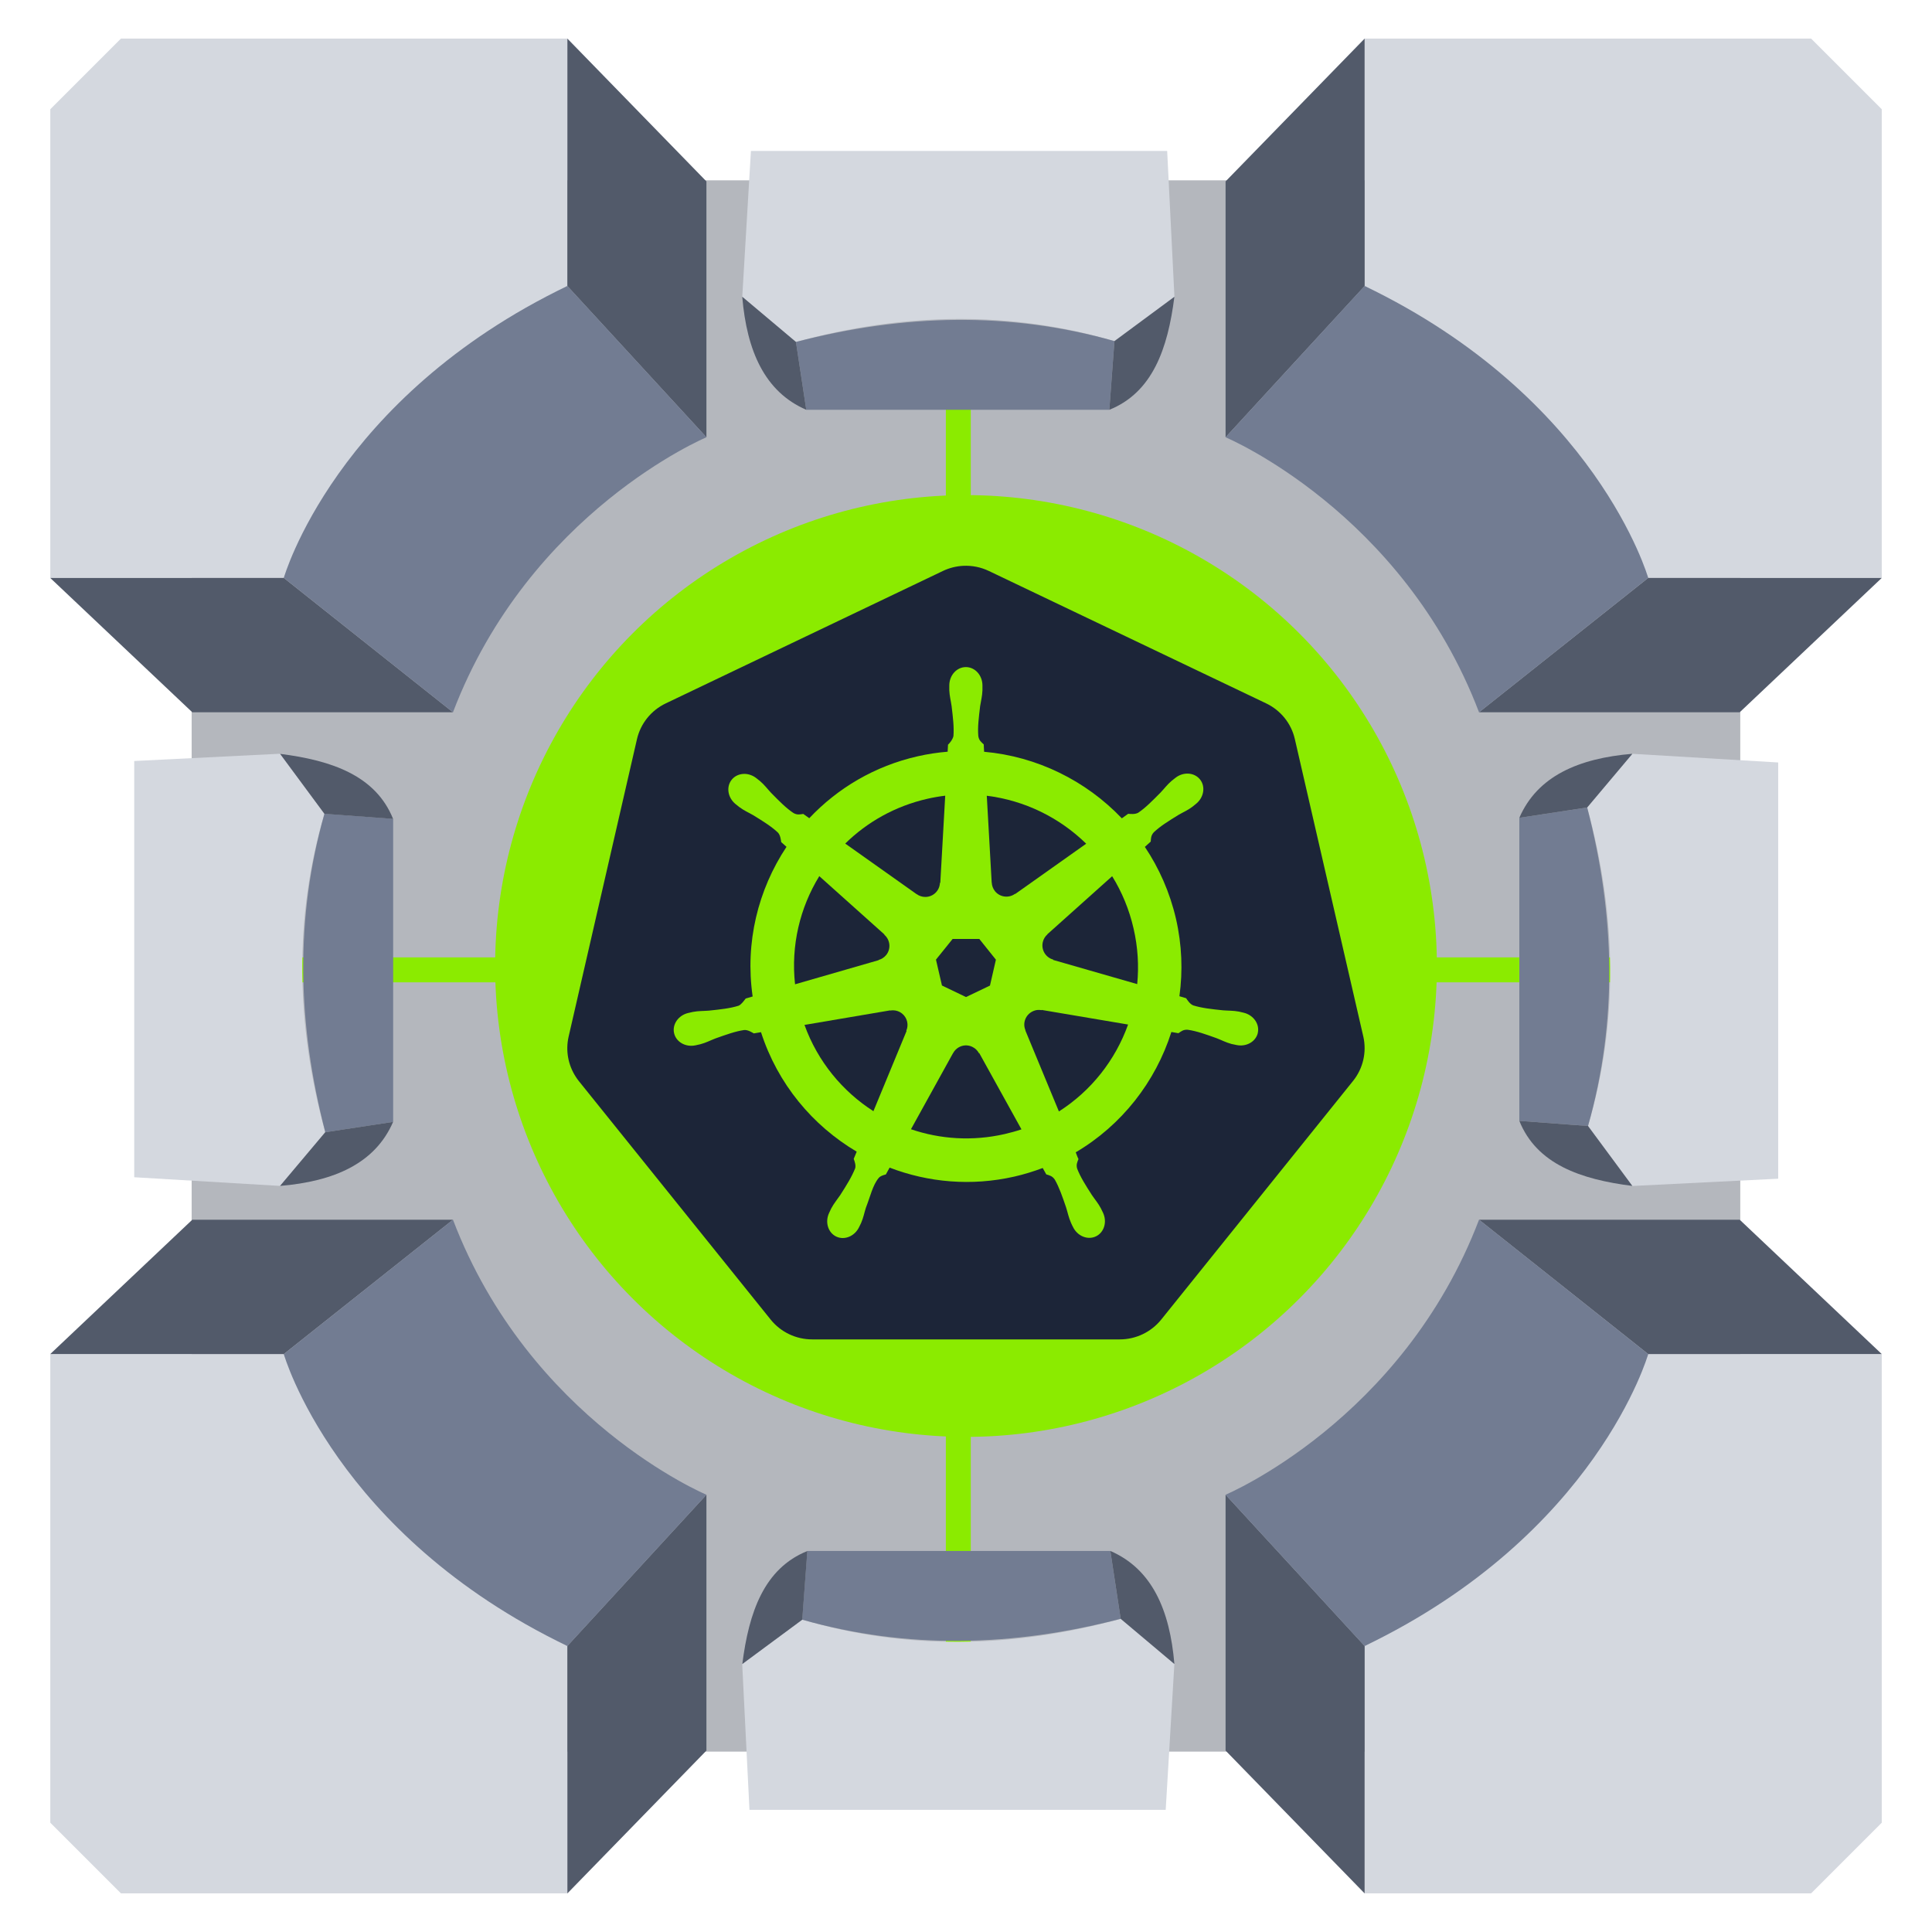
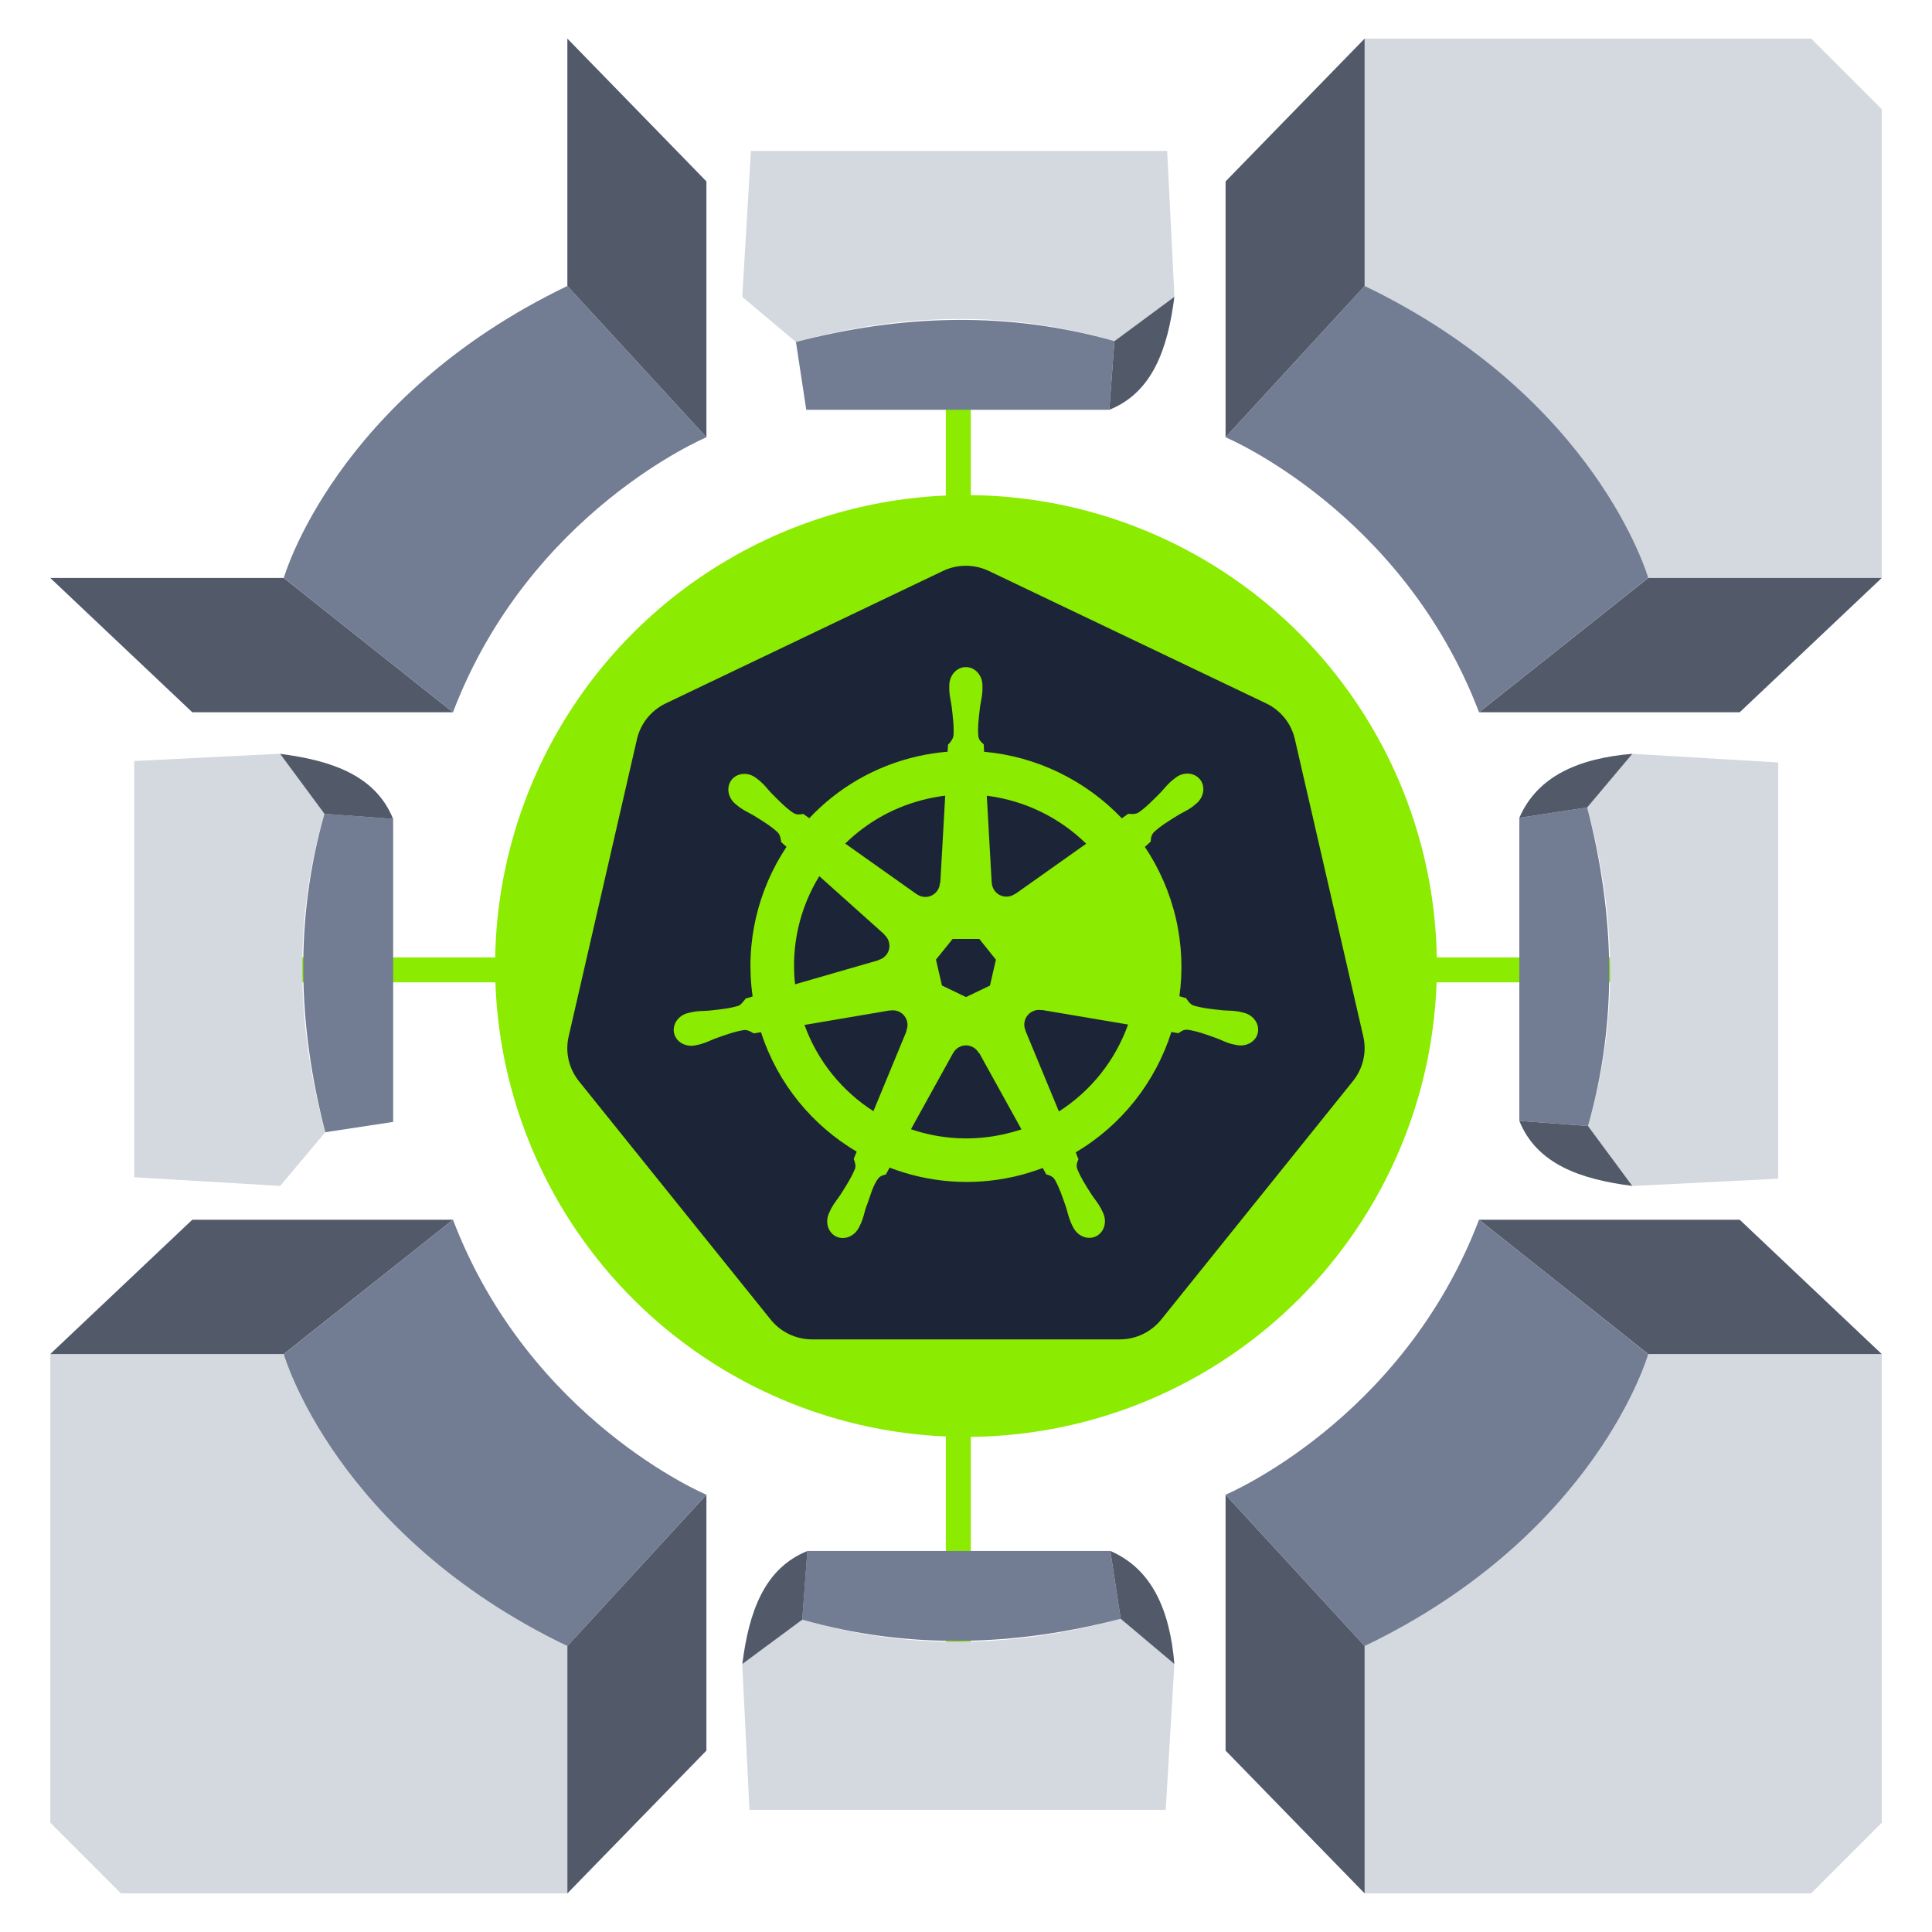
<svg xmlns="http://www.w3.org/2000/svg" id="Layer_1" data-name="Layer 1" width="303" height="303" viewBox="0 0 303 303">
-   <rect x="30.06" y="28.28" width="242.87" height="246.43" style="fill: #1c2538; opacity: .33; stroke-width: 0px;" />
  <rect x="148.34" y="55.68" width="3.91" height="211.08" style="fill: #8beb00; stroke-width: 0px;" />
  <rect x="44.76" y="150.15" width="211.08" height="3.91" style="fill: #8beb00; stroke-width: 0px;" />
  <path d="M295.12,90.64h-36.62c-10.79-23.33-24.18-34.68-44.47-45.78V6.05h70.01l11.08,11.08v73.5Z" style="fill: #d4d8df; stroke-width: 0px;" />
  <polygon points="214.02 6.05 192.21 28.45 192.21 68.58 214.02 44.86 214.02 6.05" style="fill: #525a6a; stroke-width: 0px;" />
  <polygon points="295.12 90.64 272.84 111.71 231.96 111.71 258.49 90.64 295.12 90.64" style="fill: #525a6a; stroke-width: 0px;" />
  <path d="M192.21,68.58s27.75,11.63,39.75,43.13l26.53-21.08s-8.03-28.25-44.47-45.78l-21.81,23.73Z" style="fill: #727c92; stroke-width: 0px;" />
  <path d="M295.12,212.36h-36.62c-10.79,23.33-24.18,34.68-44.47,45.78v38.8h70.01l11.08-11.08v-73.5Z" style="fill: #d4d8df; stroke-width: 0px;" />
  <polygon points="214.02 296.95 192.21 274.55 192.21 234.42 214.02 258.14 214.02 296.95" style="fill: #525a6a; stroke-width: 0px;" />
  <polygon points="295.12 212.36 272.84 191.29 231.96 191.29 258.49 212.36 295.12 212.36" style="fill: #525a6a; stroke-width: 0px;" />
  <path d="M192.21,234.42s27.75-11.63,39.75-43.13l26.53,21.08s-8.03,28.25-44.47,45.78l-21.81-23.73Z" style="fill: #727c92; stroke-width: 0px;" />
-   <path d="M7.88,90.64h36.62c10.79-23.33,24.18-34.68,44.47-45.78V6.05H18.97s-11.08,11.08-11.08,11.08v73.5Z" style="fill: #d4d8df; stroke-width: 0px;" />
  <polygon points="88.98 6.05 110.79 28.45 110.79 68.58 88.98 44.86 88.98 6.05" style="fill: #525a6a; stroke-width: 0px;" />
  <polygon points="7.88 90.64 30.16 111.71 71.04 111.71 44.51 90.64 7.88 90.64" style="fill: #525a6a; stroke-width: 0px;" />
  <path d="M110.79,68.58s-27.75,11.63-39.75,43.13l-26.53-21.08s8.03-28.25,44.47-45.78l21.81,23.73Z" style="fill: #727c92; stroke-width: 0px;" />
  <path d="M7.88,212.36h36.62c10.79,23.33,24.18,34.68,44.47,45.78v38.8H18.97s-11.08-11.08-11.08-11.08v-73.5Z" style="fill: #d4d8df; stroke-width: 0px;" />
  <polygon points="88.98 296.95 110.79 274.55 110.79 234.42 88.98 258.14 88.98 296.95" style="fill: #525a6a; stroke-width: 0px;" />
  <polygon points="7.88 212.36 30.16 191.29 71.04 191.29 44.51 212.36 7.88 212.36" style="fill: #525a6a; stroke-width: 0px;" />
  <path d="M110.79,234.42s-27.75-11.63-39.75-43.13l-26.53,21.08s8.03,28.25,44.47,45.78l21.81-23.73Z" style="fill: #727c92; stroke-width: 0px;" />
  <path d="M184.18,46.55l-9.4,6.95c-16.19-4.76-32.86-4.55-49.96.13l-8.41-7.08,1.36-22.88h65.28l1.14,22.88Z" style="fill: #d4d8df; stroke-width: 0px;" />
  <path d="M174.78,53.5l-.8,10.77h-47.53l-1.62-10.64c16.89-4.39,33.57-4.79,49.96-.13Z" style="fill: #727c92; stroke-width: 0px;" />
-   <path d="M116.41,46.55c.71,8.44,3.5,14.89,10.04,17.72l-1.62-10.64-8.41-7.08Z" style="fill: #525a6a; stroke-width: 0px;" />
  <path d="M173.98,64.27l.8-10.77,9.4-6.95c-1.03,8.16-3.44,15-10.2,17.72Z" style="fill: #525a6a; stroke-width: 0px;" />
  <path d="M43.93,118.22l6.95,9.4c-4.76,16.19-4.55,32.86.13,49.96l-7.08,8.41-22.88-1.36v-65.28l22.88-1.14Z" style="fill: #d4d8df; stroke-width: 0px;" />
  <path d="M50.89,127.62l10.77.8v47.53l-10.64,1.62c-4.39-16.89-4.79-33.57-.13-49.96Z" style="fill: #727c92; stroke-width: 0px;" />
-   <path d="M43.93,185.99c8.44-.71,14.89-3.5,17.72-10.04l-10.64,1.62-7.08,8.41Z" style="fill: #525a6a; stroke-width: 0px;" />
  <path d="M61.65,128.43l-10.77-.8-6.95-9.4c8.16,1.03,15,3.44,17.72,10.2Z" style="fill: #525a6a; stroke-width: 0px;" />
  <path d="M256,185.99l-6.95-9.4c4.76-16.19,4.55-32.86-.13-49.96l7.08-8.41,22.88,1.36v65.28l-22.88,1.14Z" style="fill: #d4d8df; stroke-width: 0px;" />
  <path d="M249.05,176.59l-10.77-.8v-47.53l10.64-1.62c4.39,16.89,4.79,33.57.13,49.96Z" style="fill: #727c92; stroke-width: 0px;" />
  <path d="M256,118.22c-8.44.71-14.89,3.5-17.72,10.04l10.64-1.62,7.08-8.41Z" style="fill: #525a6a; stroke-width: 0px;" />
  <path d="M238.28,175.79l10.77.8,6.95,9.4c-8.16-1.03-15-3.44-17.72-10.2Z" style="fill: #525a6a; stroke-width: 0px;" />
  <path d="M116.41,260.96l9.4-6.95c16.19,4.76,32.86,4.55,49.96-.13l8.41,7.08-1.36,22.88h-65.28l-1.14-22.88Z" style="fill: #d4d8df; stroke-width: 0px;" />
  <path d="M125.81,254.01l.8-10.77h47.53l1.62,10.64c-16.89,4.39-33.57,4.79-49.96.13Z" style="fill: #727c92; stroke-width: 0px;" />
  <path d="M184.18,260.96c-.71-8.44-3.5-14.89-10.04-17.72l1.62,10.64,8.41,7.08Z" style="fill: #525a6a; stroke-width: 0px;" />
  <path d="M126.62,243.25l-.8,10.77-9.4,6.95c1.03-8.16,3.44-15,10.2-17.72Z" style="fill: #525a6a; stroke-width: 0px;" />
  <circle cx="151.5" cy="151.5" r="73.85" style="fill: #8beb00; stroke-width: 0px;" />
  <g>
    <path d="M143.77,140.23c.38.28.85.44,1.35.44,1.23,0,2.24-.97,2.29-2.2l.06-.03.77-13.65c-.92.11-1.85.27-2.77.48-5.07,1.15-9.47,3.65-12.91,7.03l11.19,7.93h.02Z" style="fill: #1c2538; stroke-width: 0px;" />
    <path d="M137.8,150.55c.45-.12.87-.39,1.19-.78.77-.96.63-2.36-.29-3.16v-.06s-10.21-9.14-10.21-9.14c-3.03,4.94-4.47,10.87-3.8,16.96l13.1-3.78v-.04Z" style="fill: #1c2538; stroke-width: 0px;" />
    <path d="M155.54,138.43c.02.47.19.93.5,1.33.77.96,2.16,1.14,3.15.42l.04.02,11.12-7.88c-4.2-4.11-9.67-6.79-15.59-7.52l.77,13.63h.01Z" style="fill: #1c2538; stroke-width: 0px;" />
    <polygon points="147.73 154.56 151.5 156.37 155.26 154.57 156.19 150.51 153.59 147.26 149.4 147.26 146.79 150.5 147.73 154.56" style="fill: #1c2538; stroke-width: 0px;" />
    <path d="M142.27,160.23c-.24-1.05-1.17-1.77-2.2-1.78h0c-.15,0-.3.01-.45.04l-.02-.03-13.43,2.28c2.07,5.74,5.95,10.41,10.81,13.53l5.2-12.58-.04-.05c.19-.43.24-.92.13-1.41Z" style="fill: #1c2538; stroke-width: 0px;" />
-     <path d="M174.42,137.42l-10.16,9.1v.03c-.35.31-.61.72-.72,1.22-.27,1.2.45,2.4,1.63,2.72v.06s13.18,3.79,13.18,3.79c.28-2.84.11-5.78-.57-8.72-.68-2.98-1.83-5.73-3.35-8.19Z" style="fill: #1c2538; stroke-width: 0px;" />
    <path d="M213.81,162.56l-10.74-46.66c-.56-2.45-2.22-4.5-4.5-5.59l-43.48-20.76c-1.25-.6-2.64-.88-4.03-.81-1.11.06-2.19.33-3.19.81l-43.47,20.77c-2.28,1.09-3.93,3.15-4.5,5.59l-10.72,46.66c-.5,2.17-.09,4.45,1.13,6.32.15.23.3.45.47.66l30.09,37.41c1.58,1.96,3.97,3.1,6.5,3.1h48.25c2.53,0,4.92-1.15,6.5-3.11l30.08-37.42c1.58-1.96,2.17-4.53,1.61-6.98ZM197.27,161.99c-.32,1.39-1.82,2.23-3.36,1.9-.01,0-.03,0-.04,0-.02,0-.03-.01-.05-.02-.22-.05-.48-.09-.67-.14-.89-.24-1.53-.59-2.33-.9-1.72-.62-3.15-1.13-4.54-1.33-.71-.06-1.07.28-1.46.54-.19-.04-.78-.14-1.11-.19-2.49,7.84-7.8,14.62-15,18.87.12.3.34.94.43,1.05-.16.44-.41.86-.2,1.53.51,1.31,1.32,2.59,2.31,4.13.48.71.97,1.26,1.4,2.07.1.19.24.49.34.7.67,1.43.18,3.08-1.11,3.7-1.29.62-2.9-.03-3.6-1.47-.1-.2-.24-.47-.32-.67-.37-.84-.5-1.57-.76-2.39-.59-1.73-1.08-3.16-1.78-4.38-.4-.59-.88-.66-1.33-.81-.08-.14-.39-.71-.56-1-1.44.54-2.92,1-4.46,1.35-6.75,1.53-13.51.91-19.55-1.41l-.59,1.07c-.44.12-.86.24-1.12.55-.95,1.13-1.33,2.95-2.01,4.67-.26.82-.38,1.54-.75,2.39-.08.19-.22.46-.32.66,0,0,0,0,0,0,0,0,0,0,0,0-.69,1.43-2.3,2.09-3.59,1.47-1.28-.62-1.78-2.27-1.11-3.7.1-.21.23-.51.33-.7.43-.81.92-1.37,1.4-2.08.99-1.54,1.85-2.92,2.36-4.23.13-.43-.06-1.03-.23-1.47l.47-1.13c-6.93-4.1-12.4-10.64-15.01-18.74l-1.13.19c-.3-.17-.92-.57-1.5-.53-1.39.2-2.82.72-4.54,1.33-.8.31-1.44.66-2.34.9-.19.05-.46.1-.67.15-.02,0-.03.01-.05.02-.01,0-.03,0-.04,0-1.54.33-3.04-.51-3.36-1.9-.32-1.39.67-2.8,2.2-3.17.01,0,.03,0,.04-.01,0,0,.01,0,.02,0,.22-.05.5-.12.69-.16.91-.17,1.64-.13,2.5-.2,1.82-.19,3.33-.35,4.66-.77.42-.17.83-.76,1.12-1.13l1.09-.32c-1.22-8.46.85-16.75,5.31-23.47l-.83-.74c-.05-.32-.12-1.08-.52-1.5-1.02-.96-2.31-1.76-3.87-2.72-.74-.43-1.42-.71-2.16-1.26-.16-.12-.37-.29-.54-.43-.01,0-.03-.02-.04-.03-1.25-1-1.54-2.71-.64-3.84.5-.63,1.27-.94,2.07-.92.62.02,1.27.25,1.81.68.18.14.42.32.58.46.7.6,1.12,1.19,1.71,1.82,1.28,1.3,2.34,2.39,3.51,3.17.61.36,1.08.21,1.55.15.15.11.65.47.94.67,4.43-4.7,10.25-8.18,17-9.71,1.57-.36,3.14-.59,4.7-.72l.06-1.1c.35-.34.73-.82.85-1.35.11-1.4-.07-2.9-.29-4.72-.12-.85-.32-1.55-.36-2.47,0-.19,0-.45,0-.67,0-.02,0-.05,0-.07,0-1.6,1.16-2.89,2.6-2.89h0c1.44,0,2.6,1.29,2.6,2.89,0,.23.01.53,0,.74-.03.92-.23,1.63-.36,2.47-.22,1.82-.41,3.32-.29,4.72.1.7.51.98.85,1.3,0,.19.04.82.06,1.16,8.27.73,15.96,4.52,21.6,10.44l.99-.71c.34.02,1.07.12,1.58-.17,1.16-.78,2.22-1.87,3.51-3.17.59-.62,1.02-1.22,1.72-1.82.16-.14.4-.32.58-.46,1.25-1,2.98-.89,3.88.23s.61,2.84-.64,3.84c-.18.14-.41.34-.57.46-.74.55-1.42.83-2.16,1.26-1.56.96-2.85,1.76-3.87,2.72-.48.52-.45,1.01-.49,1.47-.14.13-.65.58-.92.83,2.24,3.34,3.92,7.13,4.88,11.27.94,4.1,1.09,8.21.54,12.15l1.05.31c.19.27.58.92,1.12,1.13,1.34.42,2.85.58,4.66.77.85.07,1.59.03,2.5.2.22.04.53.13.76.18,1.53.37,2.52,1.78,2.2,3.17Z" style="fill: #1c2538; stroke-width: 0px;" />
    <path d="M163.35,158.43c-.17-.03-.35-.05-.53-.04h0c-.3.01-.59.09-.88.23-1.11.54-1.6,1.85-1.11,2.97l-.02.02,5.26,12.7c5.07-3.23,8.86-8.06,10.85-13.63l-13.55-2.29-.02.03Z" style="fill: #1c2538; stroke-width: 0px;" />
    <path d="M153.52,165.16c-.22-.41-.57-.76-1.03-.98-.35-.17-.71-.24-1.07-.23-.79.03-1.54.47-1.94,1.21h-.01l-6.6,11.94c4.57,1.56,9.62,1.91,14.68.76.9-.21,1.79-.45,2.65-.74l-6.62-11.96h-.05Z" style="fill: #1c2538; stroke-width: 0px;" />
  </g>
</svg>